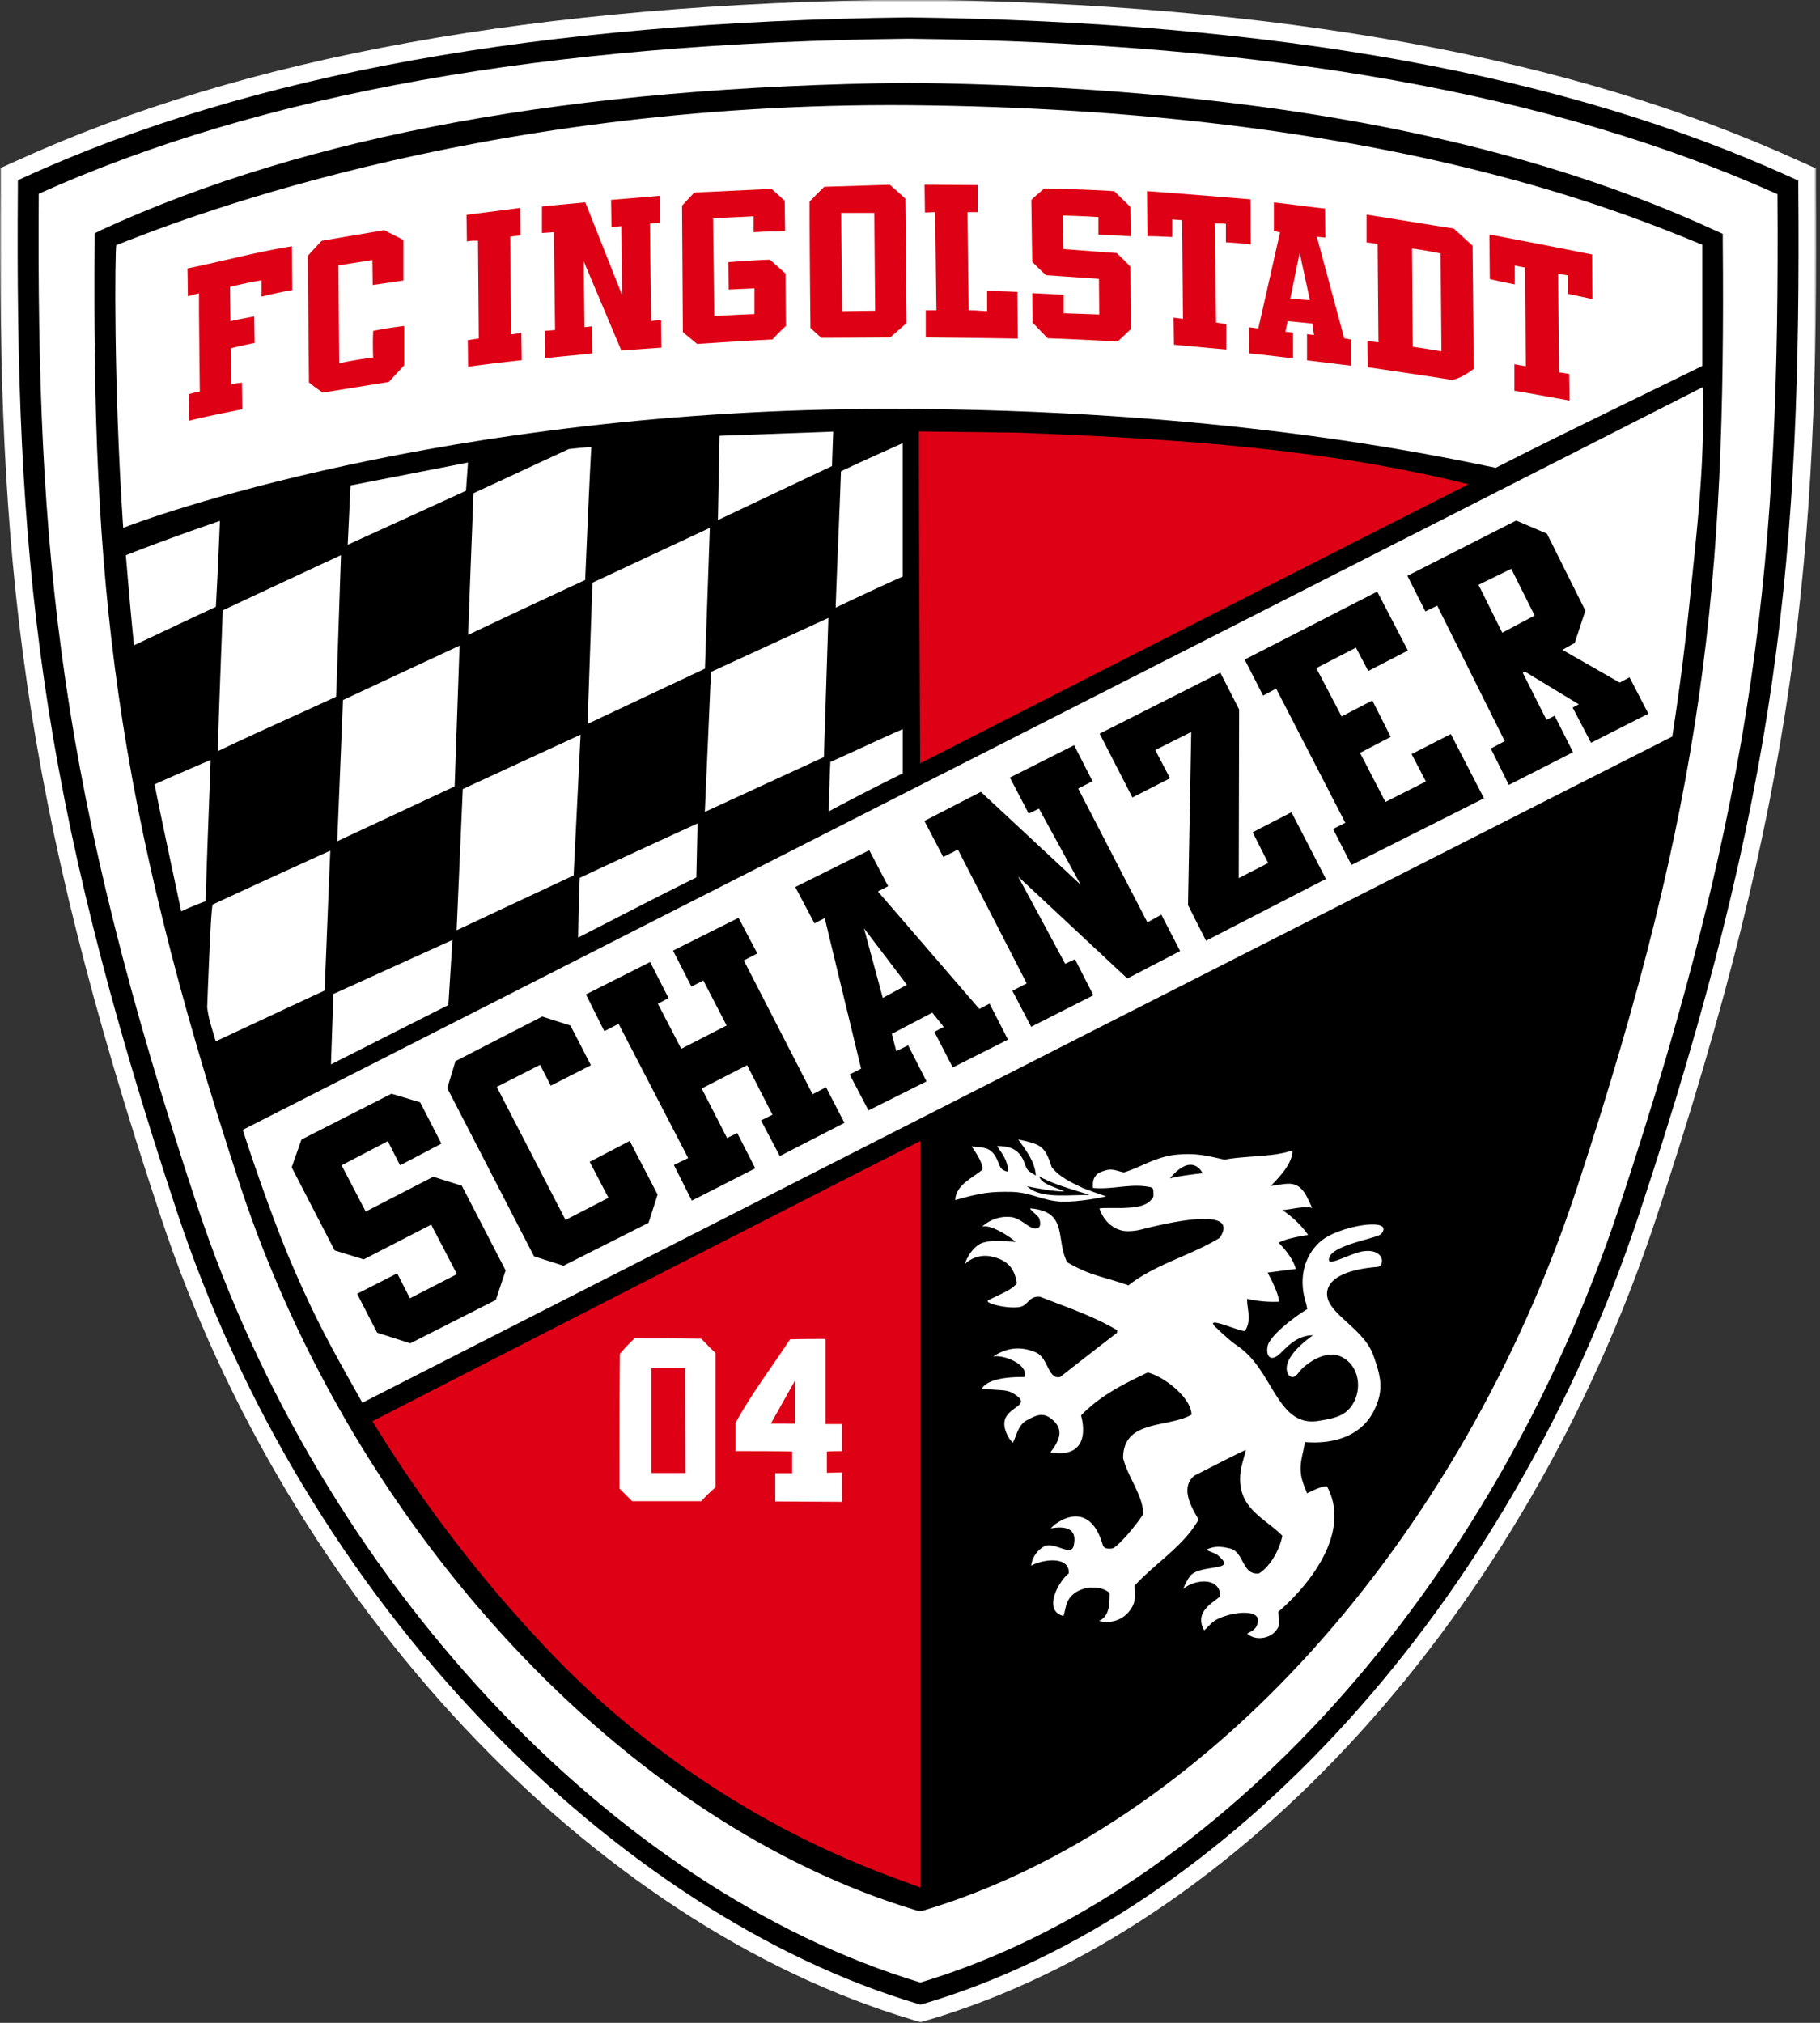
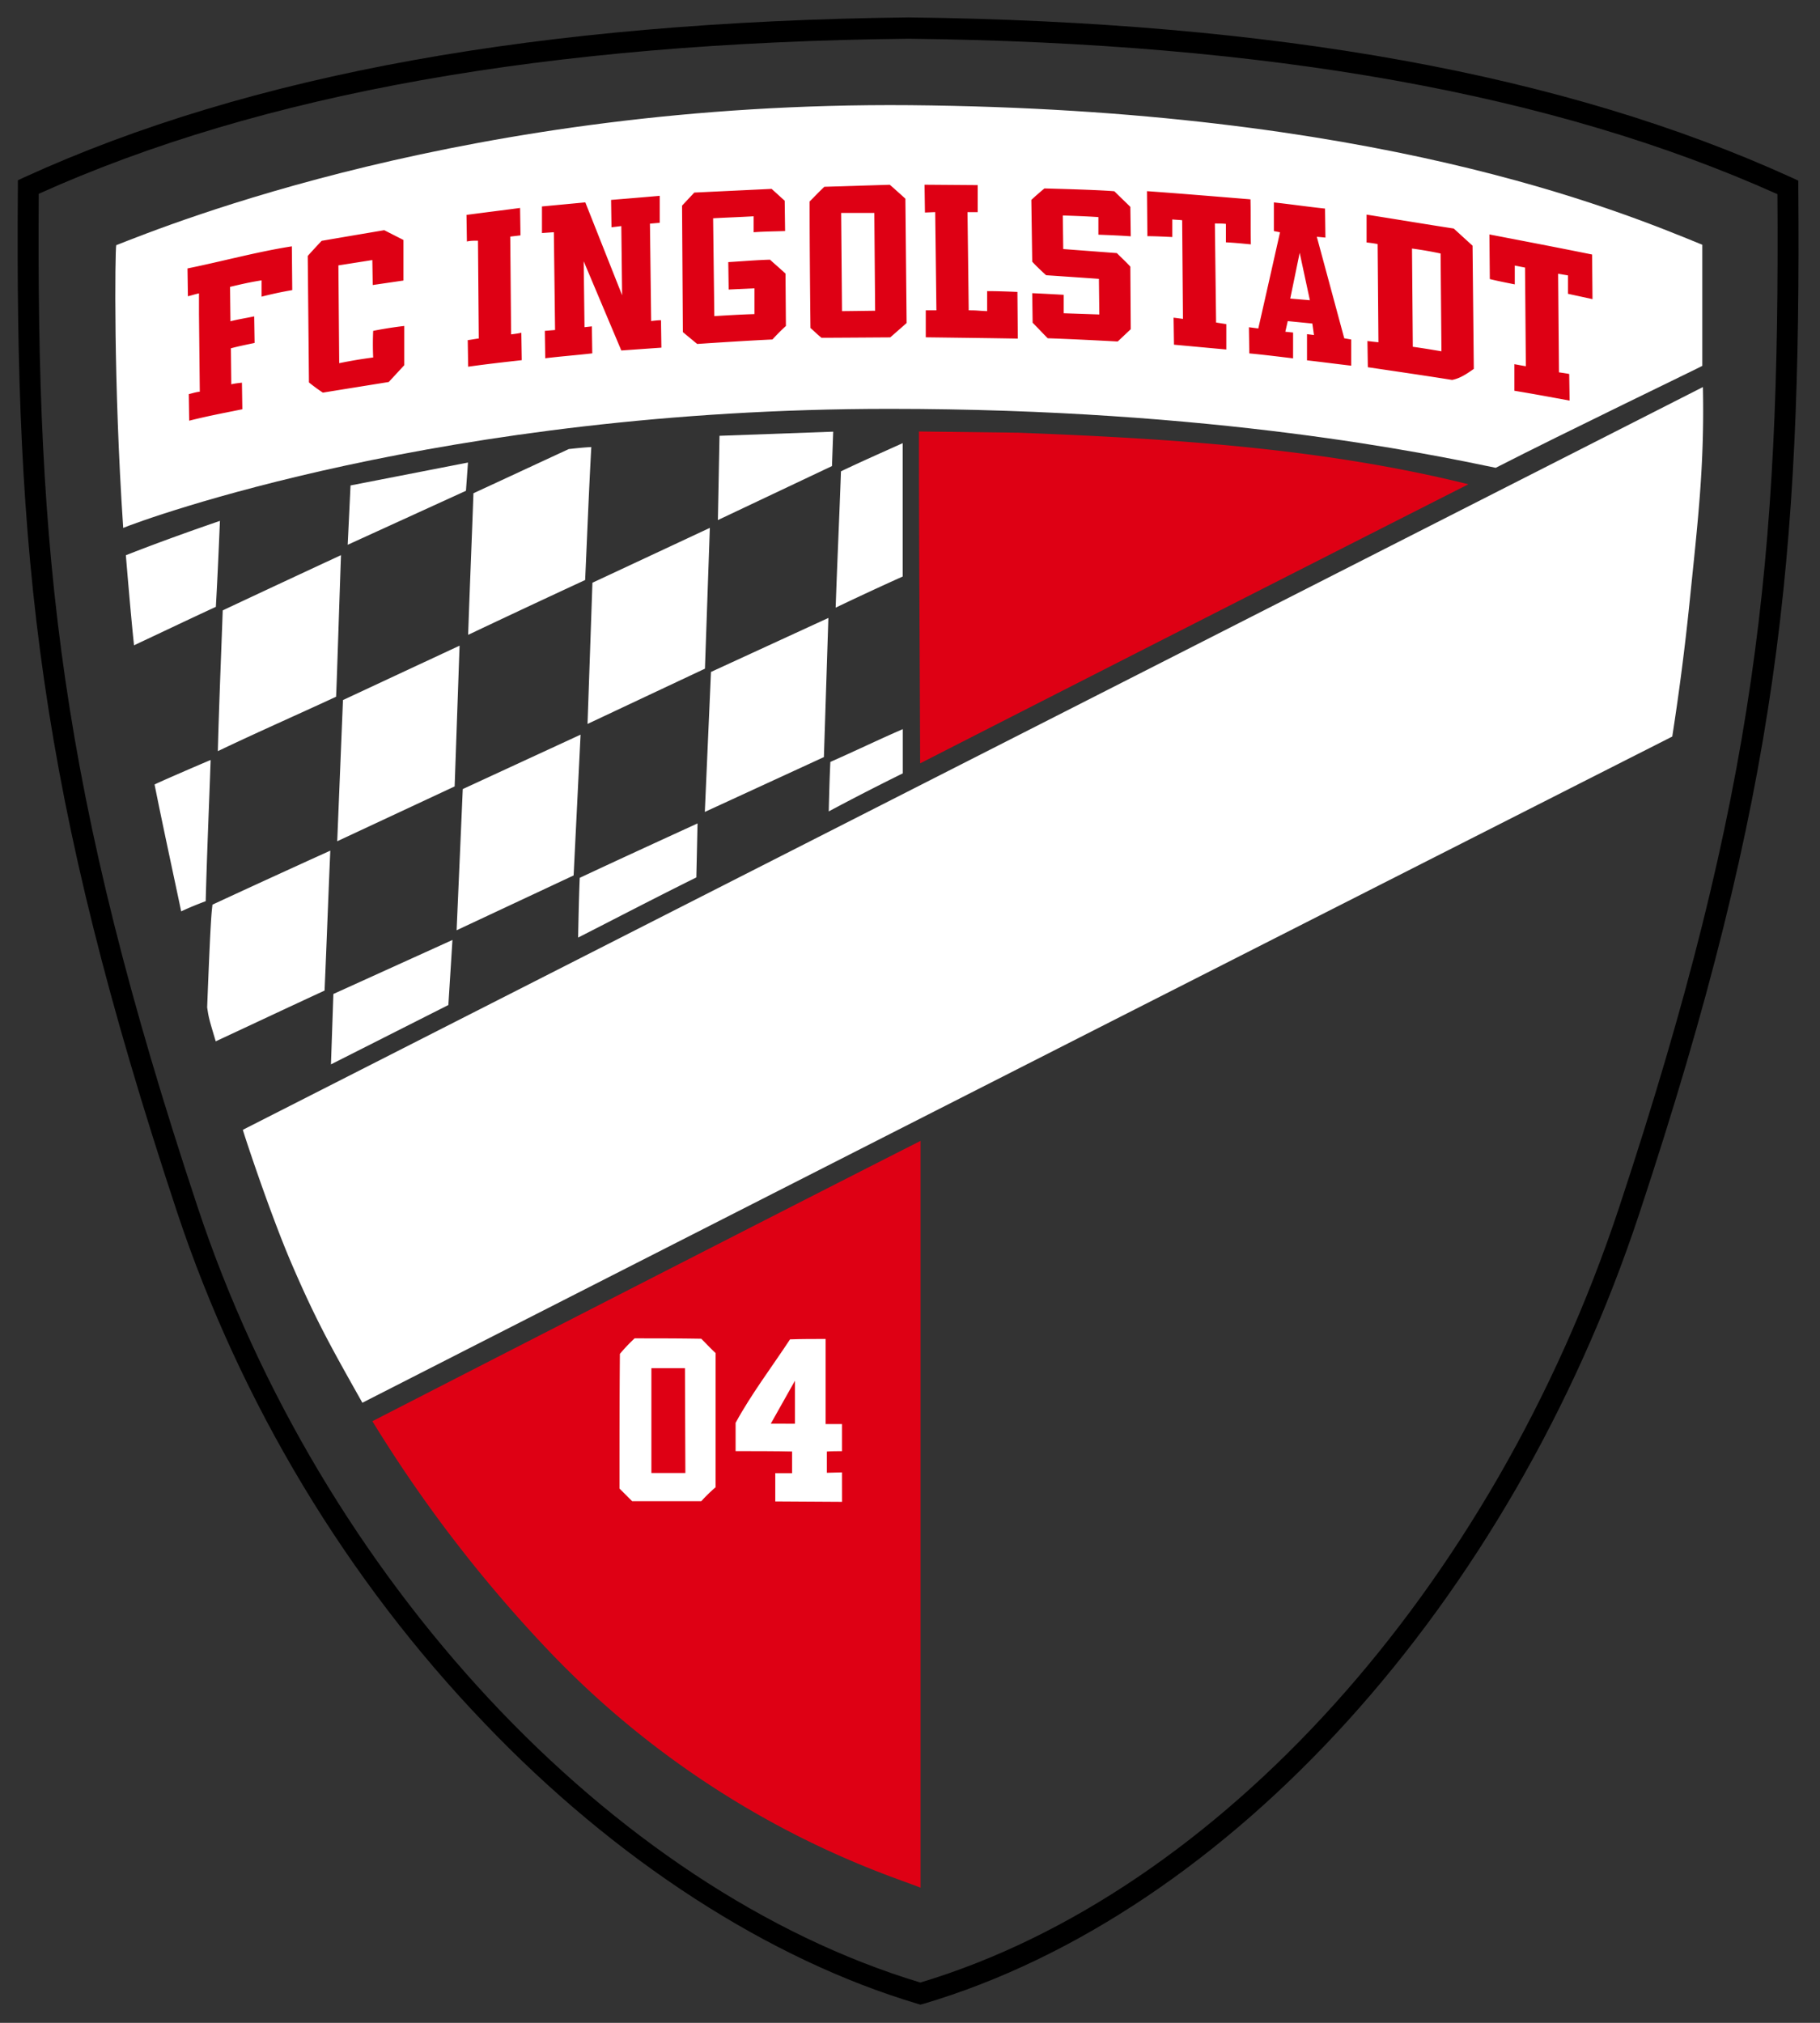
<svg xmlns="http://www.w3.org/2000/svg" width="450" height="500" fill="none">
  <rect width="100%" height="100%" fill="#333333" stroke="none" />
  <mask id="a" width="450" height="500" x="0" y="0" maskUnits="userSpaceOnUse" style="mask-type:luminance">
    <path fill="#fff" d="M0 0h449.12v500H0z" />
  </mask>
  <g mask="url(#a)">
-     <path fill="#fff" d="M449.02 46.1v-4.46l-4.05-1.82C388.32 14.02 316.3.88 224.87-.13h-.21C132.9.88 60.79 13.93 4.15 39.72L.1 41.54V46c-.7 91.65 4.86 150.21 39.76 255.1 31.45 94.89 106.2 174.5 185.81 198.16l1.92.6 2.03-.6c76.87-22.76 147.47-100.44 179.84-198.05 34.7-104.9 40.27-163.46 39.56-255.1" />
    <path fill="#000" d="M9.58 47.9c-.6 89.62 5.06 147.38 39.25 250.36 30.44 91.84 102.26 168.71 178.73 191.78 73.74-22.16 141.51-97.31 172.77-191.58C434.42 195.48 440.08 137.63 439.48 48 384.25 23.22 313.95 10.58 224.63 9.57 135.1 10.57 64.7 23.12 9.58 47.9m217.98 447.6-.7-.21c-36.73-10.93-74.76-35.5-107.02-69.3-34.1-35.5-60.29-79.1-75.97-126.13C9.27 195.58 3.71 137.31 4.42 46.18v-1.62l1.52-.71C61.98 18.25 133.5 5.4 224.63 4.3c90.93 1.11 162.35 14.06 218.49 39.65l1.51.7v1.62c.71 91.14-4.75 149.4-39.34 253.8-31.87 96.19-101.36 172.86-176.92 195.22z" />
  </g>
  <mask id="b" width="439" height="467" x="11" y="15" maskUnits="userSpaceOnUse" style="mask-type:luminance">
-     <path fill="#fff" d="M11.13 15.53h437.88v466.1H11.13z" />
+     <path fill="#fff" d="M11.13 15.53h437.88v466.1z" />
  </mask>
  <g mask="url(#b)">
-     <path fill="#000" d="M425.96 59.8v-2l-1.82-.81c-51.18-23.57-116.32-35.5-199.37-36.52-83.04.91-148.39 12.85-199.57 36.31l-1.82.91v1.93c-.6 83.85 4.45 137.46 36.01 233.45 28.22 85.68 95.39 157.6 167.2 179.14l.91.2.91-.2c69.3-20.73 132.82-90.93 161.64-179.04 31.56-95.99 36.62-149.6 35.91-233.35" />
-   </g>
+     </g>
  <path fill="#de0014" d="M227.61 282v184.6c-6.37-2.73-50.87-15.48-91.84-58.46a340 340 0 0 1-43.7-56.85s92.25-47.34 135.54-69.29" />
  <path fill="#fff" d="M161.06 364.09v-25.9h8.3l.1 25.9zm15.88-29.64c-1.32-1.22-2.43-2.43-3.54-3.54-5.57-.1-11.03-.1-16.49-.1a43 43 0 0 0-3.64 3.84c-.1 11.02-.1 22.05-.1 33.28l3.13 3.13h17.1a38 38 0 0 1 3.53-3.44zM89.6 346.73c-8.1-14.37-11.64-20.74-17.6-34.6-5.37-12.54-11.95-32.57-11.95-32.87 120.17-61.1 240.85-122.5 361-183.59.4 19.42-1.21 32.77-3.34 53.61a637 637 0 0 1-4.24 32.78A163428 163428 0 0 0 89.59 346.73m-7.76-83.64.6-17.4 29.44-13.35-1.01 16.08zm-28.49-5.69c-1.72-5.77-1.72-5.77-2.12-8.4.91-23.47 1.11-23.37 1.31-25.39q14.41-6.68 29.14-13.35c-.51 11.53-.91 23.06-1.42 34.59-9 4.15-18 8.4-26.9 12.54m89.59-25.64c.1-4.95.2-9.91.4-14.77 9.71-4.55 19.42-9 29.13-13.45l-.3 13.35c-9.81 4.86-19.52 9.92-29.23 14.87m-30.04-1.81 1.52-34.9 29.13-13.45-1.72 34.8zm-68.1-4.66c-2.13-10.12-4.56-21.25-6.58-31.36 0-.1 9.3-4.15 13.86-6.07-.4 11.53-.91 23.17-1.22 34.9-2.12.8-4.14 1.61-6.07 2.53m38.59-17.34 1.42-34.9 28.83-13.45-1.22 34.8zm90.89-7.25 1.52-34.6 29.03-13.35-1.11 34.4zm48.95-20.46v10.93a622 622 0 0 0-18.31 9.4c.1-4.14.2-8.19.4-12.23 5.97-2.63 11.84-5.47 17.9-8.1" />
  <path fill="#de0014" d="M251.69 106.95c37.02 1.42 75.15 3.74 111.37 12.75a57338 57338 0 0 0-135.55 68.98c-.1-27.3-.3-54.82-.3-82.03z" />
  <path fill="#fff" d="M53.86 185.67c.3-11.63.8-23.16 1.21-34.8q14.54-6.83 29.24-13.65c-.4 11.02-1.12 34.29-1.22 35-9.6 4.45-19.72 8.9-29.23 13.45m91.41-6.73 1.21-34.9 29.03-13.56-1.21 34.8zM33.14 159.5c-.8-7.38-2.02-22.25-2.02-22.25s8.8-3.54 23.26-8.5c-.3 7.09-.6 14.17-1.01 21.25-6.78 3.13-13.55 6.37-20.23 9.5m82.61-2.58c.4-11.73.9-23.36 1.31-35 7.9-3.64 15.68-7.28 23.57-10.92 1.82-.2 3.65-.4 5.57-.5-.6 10.92-1.02 21.84-1.52 32.87-9.61 4.45-19.32 9-28.93 13.55m107.45-47.39v32.97a785 785 0 0 0-16.58 7.7c.4-11.64.9-22.06 1.31-33.7 5.06-2.42 10.12-4.64 15.28-6.97M85.97 134.66l.7-14.67 29.04-5.66-.5 6.98z" />
  <path fill="#fff" d="M28.74 60.6c12.24-4.76 87.5-35.5 196.23-34.6 114.6 1.02 174.49 25.7 195.93 34.5v29.93c0 .1-34.29 16.6-51.08 25.2-16.59-3.45-69.5-14.57-149.9-14.57-110.36 0-184.81 27.5-189.46 29.43-2.43-36.11-2.02-68.58-1.72-69.9M190.58 351.9l5.97-10.61v10.62zm17.6 12.04-3.74.1v-5.25c.8-.1 2.93-.1 3.74-.1V352h-4.04v-21.04c-2.53 0-6.27 0-8.8.1-4.46 6.78-9.61 13.56-13.46 20.64v6.98c3.34 0 10.62 0 13.96.1v5.36h-4.15v6.98l16.5.1z" />
  <path fill="#de0014" d="M49.2 77.68v-5.16c-1.02.21-1.83.5-2.74.71l-.1-6.88c8.5-1.72 17.3-4.14 25.8-5.46l.1 10.82a92 92 0 0 0-7.59 1.62V69.3c-2.63.4-5.26 1-7.79 1.61l.1 8.5c1.93-.5 3.95-.8 5.87-1.21l.1 6.57c-1.92.4-3.94.81-5.86 1.32l.1 8.9c.81-.2 1.72-.3 2.63-.4l.1 6.57c-4.45.9-8.8 1.72-13.14 2.83l-.1-6.57c.9-.21 1.71-.5 2.72-.6zM374.44 96.6v-6.58c.6.1 2.12.4 2.83.5l-.2-24.38-2.54-.5v4.65s-4.15-.8-6.17-1.31l-.1-11.03c8.4 1.62 16.89 3.24 25.39 4.96l.1 11.03-6.07-1.32v-4.55l-2.43-.4.21 24.37s1.52.2 2.53.4l.1 6.58c-4.34-.8-9.3-1.72-13.65-2.43M76.39 94.53l-.3-31.26c1.61-1.82 3.44-3.74 3.44-3.74C84.78 58.62 95 56.9 95 56.9l4.76 2.42v10.02l-7.6 1.11-.1-6.17-8.39 1.32.2 24.17c2.94-.6 5.37-1.01 8.4-1.41a72 72 0 0 1 0-6.58c2.53-.5 5.06-.9 7.69-1.21v9.7l-3.84 4.15c-5.67.92-10.73 1.72-16.29 2.63a42 42 0 0 1-3.44-2.52m39.36-3.89-.1-6.57c.9-.1 1.82-.3 2.73-.4l-.2-24.18c-1.02 0-1.83 0-2.74.2l-.1-6.57c4.45-.6 8.8-1.12 13.25-1.72l.1 6.78-2.53.3.21 24.17c.8-.1 1.62-.2 2.53-.4l.1 6.78c-4.55.5-8.9 1-13.25 1.61m21.49-9.07-.3-24.17-2.94.2v-6.57l10.72-1.01 9.1 22.96-.2-17.1-2.43.3-.1-6.77s7.48-.6 12.03-1.01v6.67l-2.42.21.3 24.08s1.42-.21 2.43-.21l.1 6.78-9.91.7-9.3-22.05.2 16.29 1.82-.2.1 6.67c-4.35.5-7.38.7-11.63 1.21l-.1-6.77zm212.08 4.15-.2-24.28q3.46.45 7.07 1.22l.21 24.17c-2.42-.4-4.75-.8-7.08-1.11m14.77-24.99-4.65-4.24c-7.29-1.12-14.47-2.33-21.55-3.44v6.88c.91.1 1.72.2 2.73.4l.2 24.27c-1-.1-1.81-.2-2.72-.3l.1 6.47c6.88 1.02 13.86 2.03 20.84 3.14 2.02-.4 3.64-1.52 5.36-2.73zM290.27 85.2l-.1-6.68 2.32.3-.2-24.38c-.81-.1-1.52-.1-2.43-.2v4.35c-2.23-.1-4.15-.21-6.17-.21l-.1-11.13c8.4.6 16.99 1.32 25.59 2.02.1 3.64 0 7.39.1 11.13-2.12-.2-4.04-.4-6.17-.5v-4.56c-.8-.1-1.92-.1-2.73-.1l.3 24.48 2.53.4v6.27zm-34.95-5.44-.1-7.29c2.53.1 7.79.4 7.79.4v4.56l8.8.3-.1-8.8c-4.15-.3-13.06-.9-13.06-.9-1.21-1.12-2.42-2.23-3.43-3.35L255 49.41a71 71 0 0 1 3.24-2.83c15.17.4 17.3.7 17.3.7 1.3 1.32 2.62 2.54 3.94 3.85l.1 7.28c-2.73-.2-5.36-.3-8-.4v-4.35c-2.92-.2-5.86-.3-8.8-.4l.11 8.3 13.25 1c1.12 1.12 2.23 2.13 3.34 3.34l.1 15.48c-1.1 1.01-2.12 2.02-3.23 3.03-5.67-.3-11.53-.6-17.3-.8-1.31-1.32-2.53-2.64-3.74-3.85m-86.47 2.33-.2-31.26 3.03-3.23 19.12-.91 3.23 2.93.1 7.49c-2.62.1-5.25.1-7.78.3v-3.95c-3.44.21-6.68.3-10.02.5l.3 24.18c3.24-.2 6.58-.4 9.92-.5v-6.37l-6.37.3-.1-6.78c3.43-.2 6.77-.5 10.31-.6 1.22 1.11 2.53 2.22 3.84 3.44l.1 12.94a52 52 0 0 0-3.33 3.34c-6.27.3-12.44.7-18.61 1.11zm60.06 1.29v-6.67h2.63l-.3-24.28-2.53.1-.1-6.87 13.14.1v6.68h-2.52l.3 24.27c2.32 0 2.12.1 4.55.2v-4.95c2.33 0 5.06.1 7.49.2l.1 11.54c-4.65-.1-22.76-.32-22.76-.32m-20.71-6.48-.21-24.27h8.2l.2 24.18s-6.98.1-8.2.1m15.68-27.8a292 292 0 0 0-3.85-3.44l-16.18.5c-1.52 1.42-2.43 2.43-3.65 3.64 0 10.32.1 20.74.21 31.26.81.7 1.72 1.62 2.73 2.42 2.43 0 17-.1 17-.1l4.04-3.54zm95.16 24.69 2.33-11.32 2.52 11.73zm15.07 10.12-1.72-.3-6.78-25.09 2.13.2-.1-7.17c-3.85-.4-8.9-1.12-12.65-1.52v7.08l1.52.3s-3.54 15.78-5.37 23.77l-2.32-.3.1 6.47c3.34.3 7.39.81 10.82 1.22V82.2l-1.92-.2.6-2.63 6.08.6.4 2.84-1.72-.21v6.47c3.54.4 7.49.92 10.93 1.32z" />
  <path fill="#fff" fill-rule="evenodd" d="m177.9 107.72-.4 20.83 28.21-13.35.3-8.5z" clip-rule="evenodd" />
-   <path fill="#000" fill-rule="evenodd" d="m88.3 319.8 9.91-5.06 3.14 6.17 11.63-5.97-6.37-12.24-16.69 8.6-7.18-2.22-10.62-20.54 2.42-6.87 22.26-11.33 7.08 2.12 5.26 10.22-10.22 5.36-3.03-5.97-11.43 5.97 5.96 11.43 16.7-8.6 7.07 2.22 10.83 20.94-2.43 7.29-21.14 10.72-8.2-2.63zm57.5-32.63 9.9-5.15 6.89 13.25-2.23 6.98-21.04 10.62-7.28-2.33-21.45-41.57 2.03-6.68 21.44-11.02 6.98 2.22 5.06 9.81-9.92 5.06-2.63-5.16-10.72 5.46 17 32.88 10.62-5.47zm27.7-18.12 6.26 12.24 2.53-1.21 4.45 8.7-15.68 7.99-4.44-8.8 3.53-1.72-17.2-33.18-3.53 1.82-4.55-9.1 15.88-8 4.55 8.9-2.63 1.43 5.77 11.12 11.22-5.76-5.76-11.13-2.94 1.52-4.55-8.9 16.19-8.1 4.65 8.8-3.34 1.73 17 33.07 3.33-1.72 4.55 8.8-15.98 8.2-4.65-8.8 2.83-1.42-6.27-12.24zm50.74-25.63-10.62-13.96 4.65 17.2zm4.85 23.87-14.36 7.18-4.65-8.9 2.83-1.42-9-37.22-2.53 1.32-4.75-9 18.3-9.1 4.66 8.9-2.53 1.3 25.08 29.04 2.53-1.32 4.55 8.9-13.65 6.88-4.55-8.8 2.32-1.21-2.83-3.54-10.01 5.26 1.1 4.25 2.94-1.42zM270.34 246l-15.38 7.8-4.65-8.9 3.54-1.83-17-33.07-3.63 1.82-4.66-8.9 13.96-7.19 24.68 22.96-10.31-18.81-2.54 1.22-4.65-8.9 15.88-8 4.55 8.9-3.54 1.82L283.7 228l3.44-1.92 4.65 9-13.05 6.78-27-25.19 11.63 21.55 2.42-1.12zm57.49-28.75-29.64 15.28-4.45-8.8.8-42.8-8.9 4.46 3.65 6.98-9.3 4.75-8.1-15.78 29.84-15.07 4.65 9.1-.1 41.68 7.28-3.74-3.84-7.59 9.6-4.95zm39.09-19.93-32.77 16.48-4.55-8.9 3.03-1.52-17.1-33.17-3.23 1.72-4.55-8.9 32.77-16.8 7.59 14.57-9.81 5.06-3.04-5.77-9.8 5.06 6.26 11.94 7.59-3.95 4.55 9-7.59 3.95 6.28 12.14 10-5.06-3.53-6.78 9.7-4.95zm6.75-56.72-8.1 3.95 5.87 11.84 8-4.25zm15.27 45.32-15.88 8.1-4.45-9 3.44-1.83-16.69-33.48-2.93 1.42-4.45-8.8 26.9-13.66 7.6 3.24 9.5 19.02-2.63 7.99-3.04 1.71 14.17 8.1 2.42-1.32 4.66 9-14.17 7.19-4.55-8.7 1.52-.81-13.35-8.1-.5.31 5.86 11.63 2.02-1.01z" clip-rule="evenodd" />
-   <path fill="#fff" d="m254.8 293.9-.92-.7c2.84.6 6.48 1.3 9.31 1.3-1.92-.9-5.06-1.71-5.87-3.03-.2-.2-.4-.6-.3-.7.6.5 1.22.6 1.92 1 3.95 1.83 10.32 3.34 10.32 3.65-3.95-.21-10.92.91-14.46-1.52m13.04-.2c-2.73-1.32-5.76-2.64-7.78-5.16-1.73-5.27-2.54-5.67-8.3-6.88 1.82 2.53 4.15 5.46 4.35 8.9-.91-.6-2.12-1.01-2.53-2.33-1.21-3.84-3.24-4.95-7.08-4.95 1.42 2.02 2.73 3.74 2.73 6.27-.2.1-.7-.1-1.11-.3-.6-.3-.91-.92-1.12-1.52-1.51-3.85-2.63-4.05-6.77-4.35 2.02 2.73 3.13 5.36 2.52 5.86-2.12 1.82-6.47 3.65-6.57 7.39 6.47-1.82 8.6-2.13 14.16-2.02 4.85.2 7.39 2.22 12.24 2.42 4.35.1 10.11-1.11 10.92-1.31-1.82-.61-3.84-1.32-5.66-2.03" />
-   <path fill="#fff" d="M289.24 291.3c5.67-6.77 8.1-1.3 8.1-1.3s-5.87.6-8.1 1.3m51.29 21.86c1.92-.1 1.92-4.66-3.54-3.85-2.84.4-8.2 3.54-8.4 2.23-.4-3.75 12.04-5.37 12.95-6.58 3.44-4.25-10.62-2.02-15.07 1.92-4.56 4.05-5.26 10.02-3.54 15.28l.3 1.41c-4.25 2.63-9.4 6.88-9.81 9.2-.4 2.03.4 3.55 2.12 2.54 1.62-.81 4.15-5.26 9.1-5.26-.1.1-7.58 5.05-6.37 9.1.3 1.11 1.52 2.02 2.83.1 1.42-1.92 6.48-5.76 10.42-3.94 4.25 1.92 5.36 7.38 3.14 11.43-1.82 3.34-4.86 3.84-8.5 4.45-9.81 1.72-11.13-10.82-18.51-17.2-2.43-2.12-1.42-.7-6.37-5.25-.1-.21-.7-.61-1.12-1.12-1.82-2.32 7.29 1.92 7.7 1.32 1.71-2.83.4-5.36.5-7.9a29 29 0 0 0 7.89.71c-.1-2.32-2.84-7.18-2.84-7.18s5.26-.7 6.98-.91c-.9-3.34-4.25-6.47-4.25-6.47s1.32-1.02 7.29-1.93c-2.53-3.74-6.37-6.16-6.37-6.16 2.02-.1 5.46-1.12 7.38-.51 0 0-1.42-3.13-1.82-3.64-2.32-3.54-4.96-2.12-8.4-1.82 1.82-1.92 5.36-5.36 5.36-8.8-4.55 1.72-11.83 1.31-16.79 2.32-4.04-.9-6.67-1.61-11.02-1.31-5.67.3-9.5 3.13-13.86 4.45-1.62-.3-2.83-1.01-4.55-.5-1.22.4-2.02.6-2.63 1.61-.6.91-.5 1.62-.5 2.73 4.95.5 9.7-1.31 14.56-.1.4.4.4.4.4 2.22-1.31 2.63-4.95 2.73-7.58 2.84h-3.54c-.81 0-1.52 0-2.23.1.71 2.22 2.43 4.55 5.16 5.36 1.72.6 4.55 0 4.55 0 .81-.1 26.1-7.28 20.03 1.92-7.08 4.35-16.08 6.58-22.56 11.74-6.37-2.23-9.4-2.33-15.27-5.77 0 0-.2-.7-.4-1.11-2.03-5.46.2-11.33-8.5-12.14-.7 0 1.92 1.82 2.12 2.53.5 1.72.1 2.22-.7 2.42-1.62.4-3.85-2.73-6.58-2.83a9 9 0 0 0-6.88 2.43c2.43-.91 8.8 3.84 8.2 3.74-2.13-.2-5.37-.6-8 .2-1.72.51-3.64 2.74-4.45 5.27a7.3 7.3 0 0 1 6.78-1.82c3.34.8 5.46 2.43 6.07 6.57-1.22 1.62-3.74 2.53-6.98 4.15-1.52.7 4.65 2.22 7.59 1.72 2.22-.3 2.32-2.83 5.15-2.53 6.48 2.53 13.15 4.75 19.12 8.3-.1.1-.1.4-.1.6-4.76 3.64-9.4 7.28-14.06 10.92-3.03.71-2.93-4.75-5.97-6.06-3.84-1.62-7.18-1.22-10.62 1 2.83-.5 8.8 2.03 7.79 5.07-1.82 0-8.8-.1-10.62 2.93l4.55.3c1.62.1 2.73.3 4.15 1.42 4.35 3.24-6.68 2.63-1.82 10.62l.8 1.01c.81-1.21 1.22-4.35 3.44-5.56 2.33-1.22 4.15-2.33 6.68.1 2.22 2.13 1.82 4.45-.8 7.8 9.7 1.6 8.29-6.69 7.58-9.11 4.65-4.86 10.52-7.8 16.49-10.62 3.94.9 10.82 6.27 10.82 10.42-5.77 3.33-16.9 1.1-16.9 10.72 1.12 4.65 4.96 9.3 4.96 13.86a33 33 0 0 1-2.12 2.93c-1.72 2.22-4.55 5.36-5.56 5.56-1.02.1-2.03.1-2.33-.91-2.33-8.1-7.28-8.1-11.33-5.36-.7.4-1.52 1.31-1.52 1.31 5.67-1 6.28 1.62 5.67 4.25-.6 2.94-5.06-1.31-7.49.3a6.4 6.4 0 0 0-3.03 4.66c3.24-1.72 9.6-2.33 9.3 1.92-2.42 1.82-6.57 9.2-1.31 10.52.5-1.32.5-3.24 1.72-4.65 2.42-2.94 7.58-3.04 9.7-1.02 0 2.53 0 5.77-2.62 6.88a7.1 7.1 0 0 0 8.6-4.35c.5-1.62.2-2.93.2-4.35 5.06-5.56 12.04-9.7 15.78-16.28-.1-.81-5.36-7.39-1-10.93 4.24-2.12 8.39-4.35 12.74-6.37-.71 2.93-1.82 5.46-1.32 9 .91 6.17 6.58 8.4 10.32 12.24-.6 3.24-2.93 7.59-5.77 9.3-4.25.51-3.64-5.35-7.18-6.16-2.22-.5-3.64-.71-5.87.3 2.23 1.12 2.43.7 3.95 2.43 2.63 2.73-5.67 1.31-7.89 4.04a11 11 0 0 0-1.72 3.24c2.73-2.43 9.1-3.03 9.1 1.72-.7 1.21-6.77 3.54-3.94 8.5 1.11-.92 1.62-1.82 3.03-2.63 3.54-1.92 11.03-2.84 10.22.7-.4 1.72-1.32 2.03-2.63 2.74 2.22 2.02 6.37 1.2 7.69-1.62.5-1.32 0-2.63 0-3.75 8.09-6.98 18.1-19.92 12.03-31.05-1.82 0-4.65 1.72-4.95 1.72-.5-1.52-1.12-2.63-1.42-4.45-.5-3.24.6-5.46.91-8.2 7.18.61 14.36-1.51 17.4-8.39 2.12-4.65 1.41-7.89-.5-13.15-2.64-7.18-12.85-10.72-11.23-16.28 1.41-4.45 9.7-5.26 12.24-5.46" />
</svg>